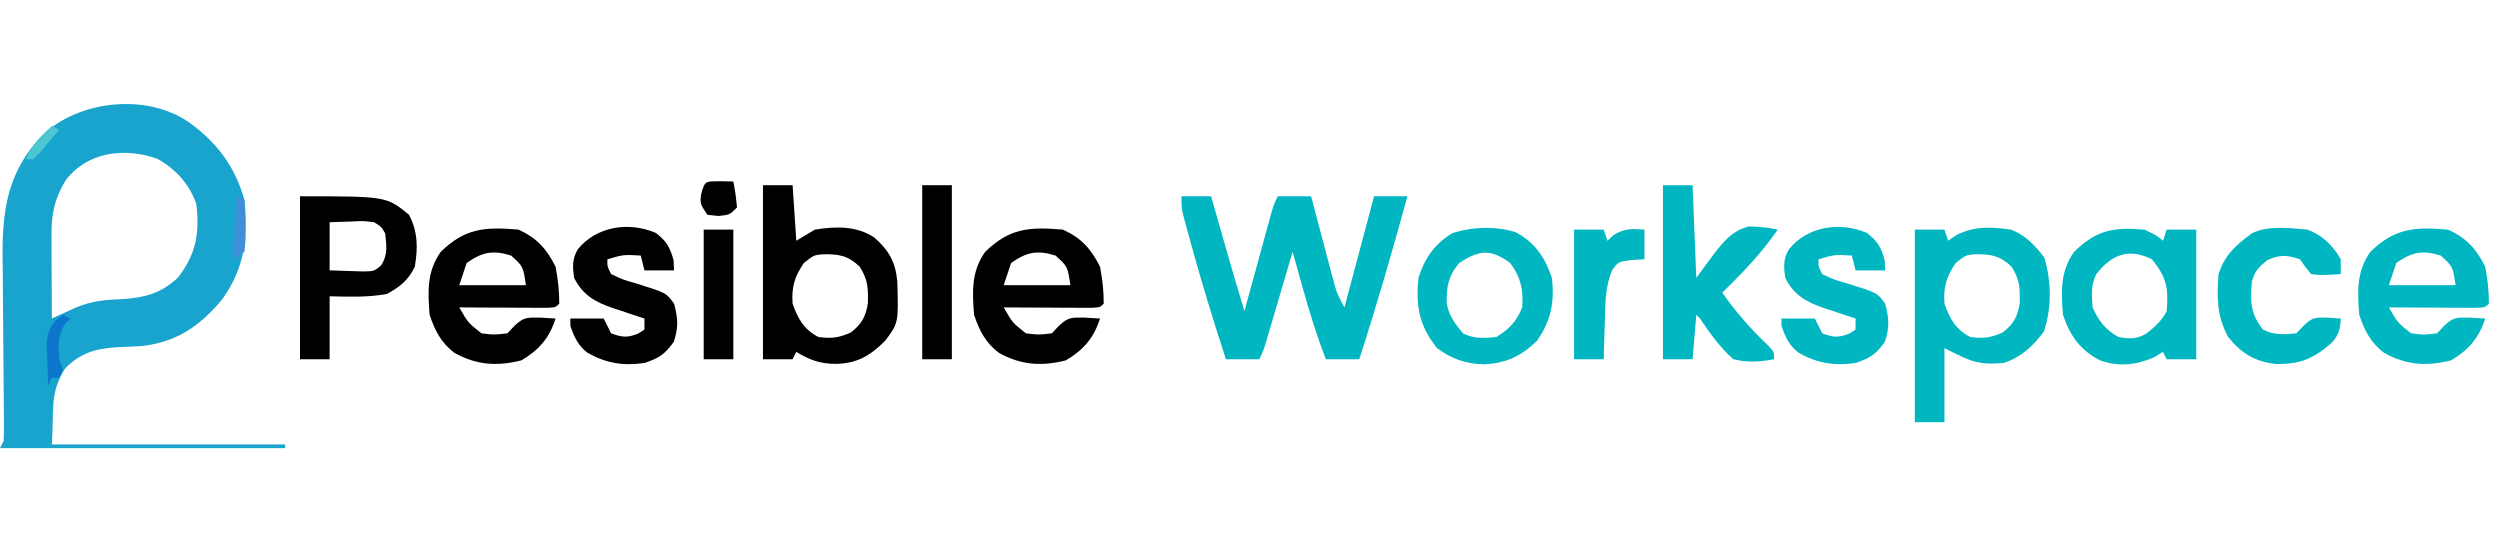
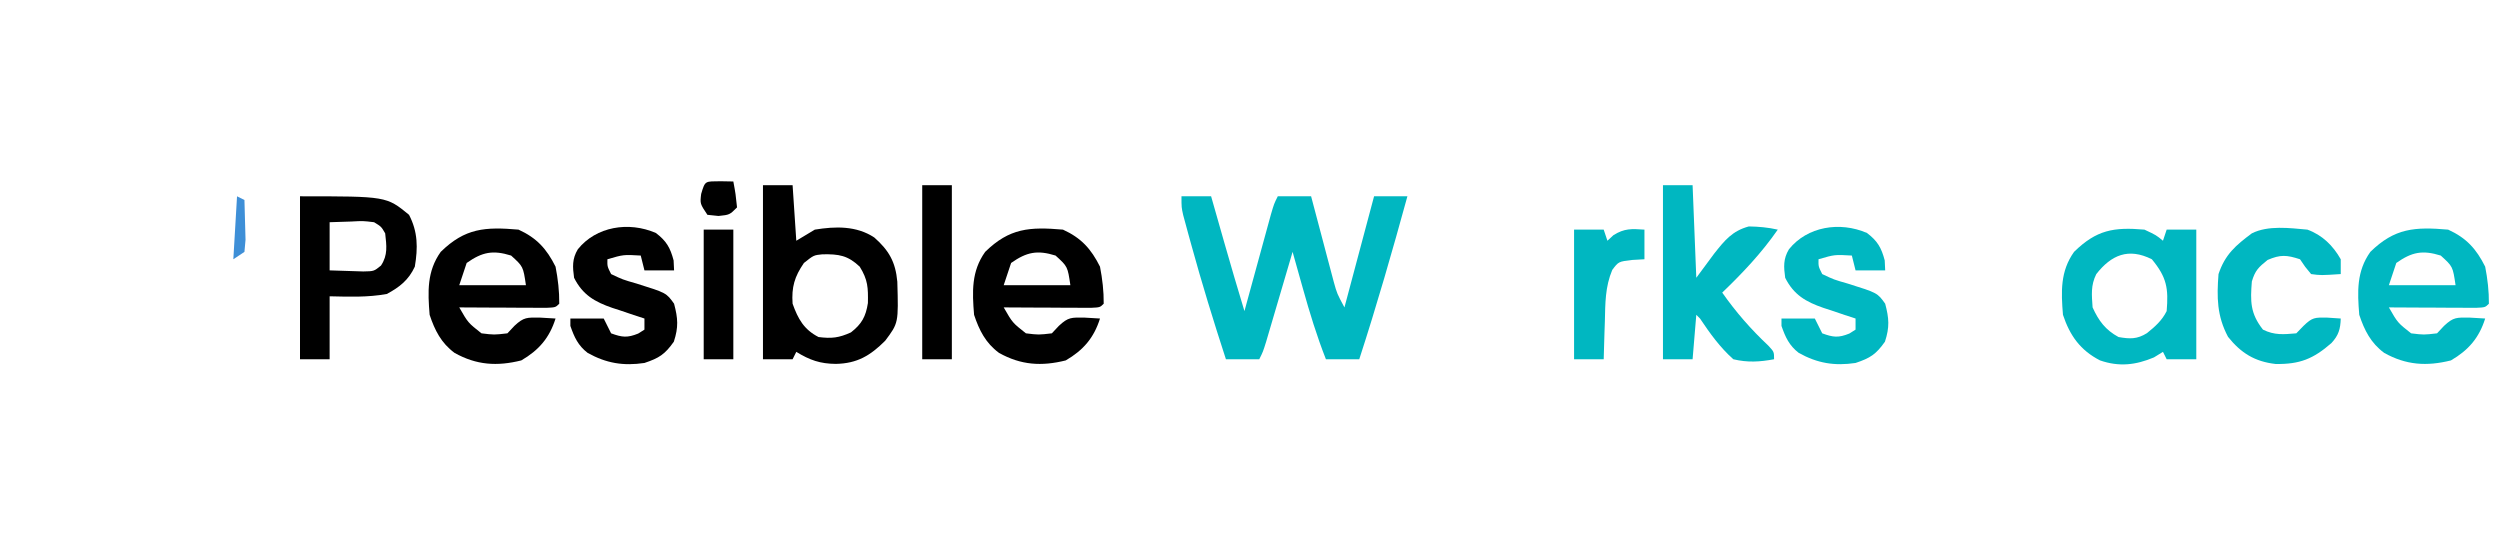
<svg xmlns="http://www.w3.org/2000/svg" version="1.1" width="675" height="145">
-   <path d="M0 0 C7.595 5.484 12.461 11.948 15 21 C16.033 31.141 15.039 39.294 9.117 47.66 C3.199 54.862 -3.142 59.32 -12.531 60.41 C-14.938 60.552 -17.345 60.673 -19.754 60.773 C-25.36 61.165 -29.417 62.376 -33.438 66.5 C-37.679 73.286 -36.374 77.605 -37 87 C-16.21 87 4.58 87 26 87 C26 87.33 26 87.66 26 88 C0.59 88 -24.82 88 -51 88 C-50.505 87.01 -50.505 87.01 -50 86 C-49.924 84.123 -49.914 82.243 -49.934 80.364 C-49.944 79.181 -49.954 77.999 -49.964 76.781 C-49.978 75.494 -49.993 74.208 -50.008 72.883 C-50.017 71.547 -50.026 70.211 -50.034 68.875 C-50.067 63.202 -50.108 57.53 -50.171 51.857 C-50.209 48.386 -50.232 44.915 -50.246 41.444 C-50.257 39.499 -50.286 37.554 -50.314 35.609 C-50.351 22.641 -48.483 12.711 -39.336 3.285 C-29.458 -5.939 -11.39 -7.864 0 0 Z M-33.336 15.785 C-36.37 20.852 -37.123 24.827 -37.098 30.637 C-37.094 31.935 -37.091 33.234 -37.088 34.572 C-37.08 35.944 -37.071 37.316 -37.062 38.688 C-37.057 40.071 -37.053 41.454 -37.049 42.838 C-37.037 46.225 -37.021 49.613 -37 53 C-36.397 52.723 -35.793 52.446 -35.172 52.16 C-33.973 51.617 -33.973 51.617 -32.75 51.062 C-31.567 50.523 -31.567 50.523 -30.359 49.973 C-26.066 48.203 -22.381 47.904 -17.75 47.75 C-11.679 47.307 -7.508 46.164 -3 42 C1.983 35.611 2.933 29.934 2 22 C0.065 16.62 -3.587 12.622 -8.562 9.852 C-17.472 6.739 -27.489 7.972 -33.336 15.785 Z " fill="#19A4CE" transform="translate(51,33)" />
  <path d="M0 0 C2.64 0 5.28 0 8 0 C8.166 0.584 8.332 1.168 8.503 1.769 C9.272 4.471 10.042 7.173 10.812 9.875 C11.074 10.793 11.335 11.711 11.604 12.656 C13.352 18.786 15.152 24.899 17 31 C17.237 30.132 17.474 29.264 17.719 28.37 C18.598 25.153 19.48 21.936 20.363 18.72 C20.745 17.327 21.126 15.934 21.507 14.541 C22.053 12.54 22.603 10.539 23.152 8.539 C23.482 7.335 23.812 6.13 24.152 4.889 C25 2 25 2 26 0 C28.97 0 31.94 0 35 0 C35.202 0.767 35.403 1.533 35.611 2.323 C36.528 5.8 37.451 9.275 38.375 12.75 C38.692 13.957 39.009 15.163 39.336 16.406 C39.645 17.566 39.955 18.727 40.273 19.922 C40.556 20.99 40.839 22.058 41.13 23.159 C41.997 26.27 41.997 26.27 44 30 C46.64 20.1 49.28 10.2 52 0 C54.97 0 57.94 0 61 0 C56.947 14.762 52.737 29.442 48 44 C45.03 44 42.06 44 39 44 C36.548 37.757 34.616 31.457 32.812 25 C32.54 24.034 32.267 23.069 31.986 22.074 C31.321 19.717 30.659 17.359 30 15 C29.644 16.211 29.644 16.211 29.281 17.447 C28.401 20.44 27.52 23.433 26.637 26.426 C26.255 27.721 25.874 29.017 25.493 30.313 C24.947 32.176 24.397 34.037 23.848 35.898 C23.518 37.019 23.188 38.14 22.848 39.294 C22 42 22 42 21 44 C18.03 44 15.06 44 12 44 C8.654 33.726 5.484 23.421 2.625 13 C2.363 12.051 2.1 11.102 1.83 10.125 C1.589 9.238 1.349 8.351 1.102 7.438 C0.888 6.652 0.675 5.867 0.456 5.059 C0 3 0 3 0 0 Z " fill="#00B7C1" transform="translate(319,53)" />
-   <path d="M0 0 C2.64 0 5.28 0 8 0 C8.33 0.99 8.66 1.98 9 3 C9.704 2.515 10.408 2.031 11.133 1.531 C15.934 -1.033 20.696 -0.745 26 0 C30.028 1.651 32.306 4.104 34.938 7.5 C36.921 14.035 36.967 20.991 34.875 27.5 C31.904 31.461 28.789 34.404 24 36 C16.817 36.609 15.051 35.525 8 32 C8 38.6 8 45.2 8 52 C5.36 52 2.72 52 0 52 C0 34.84 0 17.68 0 0 Z M11.062 9 C8.512 12.709 7.692 15.518 8 20 C9.474 24.112 11.057 26.972 15 29 C18.522 29.45 20.511 29.222 23.75 27.75 C26.67 25.479 27.773 23.476 28.336 19.816 C28.407 15.714 28.354 13.566 26.125 10 C22.883 6.949 20.514 6.583 16.039 6.664 C13.7 6.902 13.7 6.902 11.062 9 Z " fill="#00B7C1" transform="translate(517,62)" />
  <path d="M0 0 C2.64 0 5.28 0 8 0 C8.33 4.95 8.66 9.9 9 15 C10.65 14.01 12.3 13.02 14 12 C19.563 11.09 25.232 10.932 30.062 14.125 C34.013 17.613 35.793 20.714 36.277 26.062 C36.594 37.208 36.594 37.208 33 42 C28.959 46.03 25.449 48.131 19.688 48.25 C15.467 48.222 12.636 47.237 9 45 C8.67 45.66 8.34 46.32 8 47 C5.36 47 2.72 47 0 47 C0 31.49 0 15.98 0 0 Z M11.062 21 C8.512 24.709 7.692 27.518 8 32 C9.474 36.112 11.057 38.972 15 41 C18.522 41.45 20.511 41.222 23.75 39.75 C26.67 37.479 27.773 35.476 28.336 31.816 C28.407 27.714 28.354 25.566 26.125 22 C22.883 18.949 20.514 18.583 16.039 18.664 C13.7 18.902 13.7 18.902 11.062 21 Z " fill="#000000" transform="translate(206,50)" />
  <path d="M0 0 C3.188 1.5 3.188 1.5 5 3 C5.33 2.01 5.66 1.02 6 0 C8.64 0 11.28 0 14 0 C14 11.55 14 23.1 14 35 C11.36 35 8.72 35 6 35 C5.67 34.34 5.34 33.68 5 33 C4.196 33.495 3.391 33.99 2.562 34.5 C-2.366 36.575 -6.862 37.089 -11.992 35.309 C-17.336 32.568 -20.136 28.591 -22 23 C-22.508 16.778 -22.754 11.255 -19 6 C-12.936 0.065 -8.308 -0.718 0 0 Z M-13 12 C-14.532 15.064 -14.229 17.617 -14 21 C-12.351 24.628 -10.525 27.087 -7 29 C-3.946 29.531 -1.993 29.622 0.684 27.945 C2.888 26.159 4.72 24.56 6 22 C6.509 15.896 6.057 12.892 2 8 C-4.315 4.842 -8.926 6.814 -13 12 Z " fill="#00B7C1" transform="translate(579,62)" />
  <path d="M0 0 C4.924 2.246 7.586 5.172 10 10 C10.646 13.328 11.032 16.608 11 20 C10 21 10 21 7.5 21.114 C6.416 21.108 5.332 21.103 4.215 21.098 C3.045 21.094 1.875 21.091 0.67 21.088 C-0.562 21.08 -1.793 21.071 -3.062 21.062 C-4.916 21.056 -4.916 21.056 -6.807 21.049 C-9.871 21.037 -12.936 21.021 -16 21 C-13.624 25.147 -13.624 25.147 -10 28 C-6.584 28.417 -6.584 28.417 -3 28 C-2.381 27.34 -1.762 26.68 -1.125 26 C1.454 23.573 2.31 23.729 5.75 23.75 C7.168 23.814 8.585 23.891 10 24 C8.357 29.229 5.488 32.549 0.75 35.312 C-5.779 36.945 -11.354 36.591 -17.273 33.277 C-20.89 30.602 -22.609 27.173 -24 23 C-24.508 16.778 -24.754 11.255 -21 6 C-14.424 -0.436 -8.993 -0.778 0 0 Z M-14 9 C-14.66 10.98 -15.32 12.96 -16 15 C-10.06 15 -4.12 15 2 15 C1.26 9.955 1.26 9.955 -2 7 C-6.925 5.468 -9.787 6.032 -14 9 Z " fill="#00B7C1" transform="translate(661,62)" />
  <path d="M0 0 C4.924 2.246 7.586 5.172 10 10 C10.646 13.328 11.032 16.608 11 20 C10 21 10 21 7.5 21.114 C6.416 21.108 5.332 21.103 4.215 21.098 C3.045 21.094 1.875 21.091 0.67 21.088 C-0.562 21.08 -1.793 21.071 -3.062 21.062 C-4.916 21.056 -4.916 21.056 -6.807 21.049 C-9.871 21.037 -12.936 21.021 -16 21 C-13.624 25.147 -13.624 25.147 -10 28 C-6.584 28.417 -6.584 28.417 -3 28 C-2.381 27.34 -1.762 26.68 -1.125 26 C1.454 23.573 2.31 23.729 5.75 23.75 C7.168 23.814 8.585 23.891 10 24 C8.357 29.229 5.488 32.549 0.75 35.312 C-5.779 36.945 -11.354 36.591 -17.273 33.277 C-20.89 30.602 -22.609 27.173 -24 23 C-24.508 16.778 -24.754 11.255 -21 6 C-14.424 -0.436 -8.993 -0.778 0 0 Z M-14 9 C-14.66 10.98 -15.32 12.96 -16 15 C-10.06 15 -4.12 15 2 15 C1.26 9.955 1.26 9.955 -2 7 C-6.925 5.468 -9.787 6.032 -14 9 Z " fill="#000000" transform="translate(287,62)" />
  <path d="M0 0 C4.924 2.246 7.586 5.172 10 10 C10.646 13.328 11.032 16.608 11 20 C10 21 10 21 7.5 21.114 C6.416 21.108 5.332 21.103 4.215 21.098 C3.045 21.094 1.875 21.091 0.67 21.088 C-0.562 21.08 -1.793 21.071 -3.062 21.062 C-4.916 21.056 -4.916 21.056 -6.807 21.049 C-9.871 21.037 -12.936 21.021 -16 21 C-13.624 25.147 -13.624 25.147 -10 28 C-6.584 28.417 -6.584 28.417 -3 28 C-2.381 27.34 -1.762 26.68 -1.125 26 C1.454 23.573 2.31 23.729 5.75 23.75 C7.168 23.814 8.585 23.891 10 24 C8.357 29.229 5.488 32.549 0.75 35.312 C-5.779 36.945 -11.354 36.591 -17.273 33.277 C-20.89 30.602 -22.609 27.173 -24 23 C-24.508 16.778 -24.754 11.255 -21 6 C-14.424 -0.436 -8.993 -0.778 0 0 Z M-14 9 C-14.66 10.98 -15.32 12.96 -16 15 C-10.06 15 -4.12 15 2 15 C1.26 9.955 1.26 9.955 -2 7 C-6.925 5.468 -9.787 6.032 -14 9 Z " fill="#000000" transform="translate(140,62)" />
-   <path d="M0 0 C2.64 0 5.28 0 8 0 C8.33 8.25 8.66 16.5 9 25 C11.382 21.782 11.382 21.782 13.812 18.5 C16.645 14.923 18.681 12.358 23.18 11.137 C25.896 11.183 28.353 11.401 31 12 C26.605 18.325 21.549 23.672 16 29 C19.725 34.306 23.735 38.893 28.461 43.336 C30 45 30 45 30 47 C26.131 47.716 22.846 47.918 19 47 C15.365 43.749 12.708 40.037 10 36 C9.67 35.67 9.34 35.34 9 35 C8.67 38.96 8.34 42.92 8 47 C5.36 47 2.72 47 0 47 C0 31.49 0 15.98 0 0 Z " fill="#00B7C1" transform="translate(449,50)" />
+   <path d="M0 0 C2.64 0 5.28 0 8 0 C8.33 8.25 8.66 16.5 9 25 C11.382 21.782 11.382 21.782 13.812 18.5 C16.645 14.923 18.681 12.358 23.18 11.137 C25.896 11.183 28.353 11.401 31 12 C26.605 18.325 21.549 23.672 16 29 C19.725 34.306 23.735 38.893 28.461 43.336 C30 45 30 45 30 47 C26.131 47.716 22.846 47.918 19 47 C15.365 43.749 12.708 40.037 10 36 C9.67 35.67 9.34 35.34 9 35 C8.67 38.96 8.34 42.92 8 47 C5.36 47 2.72 47 0 47 C0 31.49 0 15.98 0 0 " fill="#00B7C1" transform="translate(449,50)" />
  <path d="M0 0 C23.344 0 23.344 0 29.438 5 C31.839 9.61 31.857 13.916 31 19 C29.334 22.587 26.924 24.504 23.438 26.375 C18.26 27.316 13.259 27.117 8 27 C8 32.61 8 38.22 8 44 C5.36 44 2.72 44 0 44 C0 29.48 0 14.96 0 0 Z M8 7 C8 11.29 8 15.58 8 20 C9.918 20.062 11.836 20.124 13.812 20.188 C14.891 20.222 15.97 20.257 17.082 20.293 C19.975 20.241 19.975 20.241 21.863 18.707 C23.771 15.842 23.356 13.323 23 10 C21.935 8.173 21.935 8.173 20 7 C17.028 6.637 17.028 6.637 13.812 6.812 C10.935 6.905 10.935 6.905 8 7 Z " fill="#000000" transform="translate(81,53)" />
-   <path d="M0 0 C5.198 2.723 7.98 6.866 9.797 12.316 C10.582 18.839 9.577 23.904 5.797 29.316 C1.504 33.499 -2.563 35.385 -8.516 35.691 C-13.425 35.56 -17.249 34.241 -21.203 31.316 C-26.04 25.24 -27.011 19.891 -26.203 12.316 C-24.532 6.986 -21.957 3.364 -17.203 0.316 C-11.833 -1.474 -5.441 -1.688 0 0 Z M-15.203 8.316 C-18.13 11.731 -18.728 14.822 -18.566 19.316 C-17.969 22.608 -16.302 24.785 -14.203 27.316 C-11.103 28.867 -8.624 28.606 -5.203 28.316 C-1.679 26.124 0.258 24.142 1.797 20.316 C2.13 15.543 1.426 12.156 -1.453 8.316 C-6.713 4.491 -9.75 4.76 -15.203 8.316 Z " fill="#00B7C1" transform="translate(409.203,62.684)" />
  <path d="M0 0 C2.852 2.17 3.88 3.964 4.789 7.406 C4.83 8.293 4.872 9.18 4.914 10.094 C2.274 10.094 -0.366 10.094 -3.086 10.094 C-3.416 8.774 -3.746 7.454 -4.086 6.094 C-8.736 5.824 -8.736 5.824 -13.086 7.094 C-13.122 9.043 -13.122 9.043 -12.086 11.094 C-8.957 12.582 -8.957 12.582 -5.211 13.656 C2.831 16.175 2.831 16.175 4.914 19.094 C5.964 23.067 6.134 25.42 4.852 29.344 C2.444 32.761 0.881 33.771 -3.086 35.094 C-8.769 35.946 -13.398 35.177 -18.422 32.375 C-21.01 30.383 -22.031 28.127 -23.086 25.094 C-23.086 24.434 -23.086 23.774 -23.086 23.094 C-20.116 23.094 -17.146 23.094 -14.086 23.094 C-13.426 24.414 -12.766 25.734 -12.086 27.094 C-9.132 28.182 -7.708 28.346 -4.773 27.156 C-3.938 26.63 -3.938 26.63 -3.086 26.094 C-3.086 25.104 -3.086 24.114 -3.086 23.094 C-4.05 22.779 -5.014 22.465 -6.008 22.141 C-7.284 21.709 -8.56 21.277 -9.836 20.844 C-10.47 20.639 -11.104 20.434 -11.758 20.223 C-16.528 18.583 -19.793 16.679 -22.086 12.094 C-22.488 9.145 -22.635 7.012 -21.074 4.402 C-16.128 -1.762 -7.338 -3.188 0 0 Z " fill="#00B7C1" transform="translate(504.086,62.906)" />
  <path d="M0 0 C2.852 2.17 3.88 3.964 4.789 7.406 C4.83 8.293 4.872 9.18 4.914 10.094 C2.274 10.094 -0.366 10.094 -3.086 10.094 C-3.416 8.774 -3.746 7.454 -4.086 6.094 C-8.736 5.824 -8.736 5.824 -13.086 7.094 C-13.122 9.043 -13.122 9.043 -12.086 11.094 C-8.957 12.582 -8.957 12.582 -5.211 13.656 C2.831 16.175 2.831 16.175 4.914 19.094 C5.964 23.067 6.134 25.42 4.852 29.344 C2.444 32.761 0.881 33.771 -3.086 35.094 C-8.769 35.946 -13.398 35.177 -18.422 32.375 C-21.01 30.383 -22.031 28.127 -23.086 25.094 C-23.086 24.434 -23.086 23.774 -23.086 23.094 C-20.116 23.094 -17.146 23.094 -14.086 23.094 C-13.426 24.414 -12.766 25.734 -12.086 27.094 C-9.132 28.182 -7.708 28.346 -4.773 27.156 C-3.938 26.63 -3.938 26.63 -3.086 26.094 C-3.086 25.104 -3.086 24.114 -3.086 23.094 C-4.05 22.779 -5.014 22.465 -6.008 22.141 C-7.284 21.709 -8.56 21.277 -9.836 20.844 C-10.47 20.639 -11.104 20.434 -11.758 20.223 C-16.528 18.583 -19.793 16.679 -22.086 12.094 C-22.488 9.145 -22.635 7.012 -21.074 4.402 C-16.128 -1.762 -7.338 -3.188 0 0 Z " fill="#000000" transform="translate(177.086,62.906)" />
  <path d="M0 0 C3.987 1.441 6.93 4.32 9 8 C9 9.32 9 10.64 9 12 C3.632 12.352 3.632 12.352 1 12 C-0.625 10.062 -0.625 10.062 -2 8 C-5.569 6.836 -7.284 6.691 -10.75 8.188 C-13.193 10.156 -14.112 11.012 -15 14 C-15.426 19.369 -15.453 22.617 -12 27 C-8.908 28.546 -6.406 28.294 -3 28 C-2.361 27.34 -1.721 26.68 -1.062 26 C1.368 23.643 1.993 23.727 5.25 23.75 C6.487 23.832 7.725 23.915 9 24 C8.917 26.838 8.428 28.54 6.48 30.633 C1.575 34.908 -2.059 36.373 -8.586 36.277 C-14.209 35.631 -17.951 33.318 -21.438 28.938 C-24.436 23.3 -24.486 18.271 -24 12 C-22.235 6.705 -19.355 4.243 -15 1 C-10.585 -1.207 -4.805 -0.427 0 0 Z " fill="#00B7C1" transform="translate(623,62)" />
  <path d="M0 0 C2.64 0 5.28 0 8 0 C8 15.51 8 31.02 8 47 C5.36 47 2.72 47 0 47 C0 31.49 0 15.98 0 0 Z " fill="#000000" transform="translate(249,50)" />
  <path d="M0 0 C2.64 0 5.28 0 8 0 C8.33 0.99 8.66 1.98 9 3 C9.804 2.257 9.804 2.257 10.625 1.5 C13.594 -0.375 15.553 -0.235 19 0 C19 2.64 19 5.28 19 8 C17.907 8.062 16.814 8.124 15.688 8.188 C12.01 8.623 12.01 8.623 10.312 10.875 C8.385 15.464 8.428 19.88 8.312 24.812 C8.278 25.792 8.244 26.771 8.209 27.779 C8.127 30.186 8.058 32.593 8 35 C5.36 35 2.72 35 0 35 C0 23.45 0 11.9 0 0 Z " fill="#00B7C1" transform="translate(425,62)" />
  <path d="M0 0 C2.64 0 5.28 0 8 0 C8 11.55 8 23.1 8 35 C5.36 35 2.72 35 0 35 C0 23.45 0 11.9 0 0 Z " fill="#000000" transform="translate(190,62)" />
  <path d="M0 0 C1.134 0.021 2.269 0.041 3.438 0.062 C4.062 3.438 4.062 3.438 4.438 7.062 C2.438 9.062 2.438 9.062 -0.562 9.375 C-1.552 9.272 -2.542 9.169 -3.562 9.062 C-5.562 6.062 -5.562 6.062 -5.25 3.438 C-4.169 -0.297 -4.152 0.073 0 0 Z " fill="#000000" transform="translate(194.562,48.938)" />
-   <path d="M0 0 C0.66 0.33 1.32 0.66 2 1 C1.505 1.516 1.01 2.031 0.5 2.562 C-1.522 5.848 -1.276 8.204 -1 12 C-0.67 12.99 -0.34 13.98 0 15 C-0.33 15.66 -0.66 16.32 -1 17 C-1.66 17 -2.32 17 -3 17 C-3.33 17.66 -3.66 18.32 -4 19 C-4.108 16.582 -4.187 14.169 -4.25 11.75 C-4.284 11.068 -4.317 10.386 -4.352 9.684 C-4.422 6.078 -4.292 4.359 -1.984 1.516 C-1.33 1.015 -0.675 0.515 0 0 Z " fill="#0B76CB" transform="translate(17,85)" />
  <path d="M0 0 C0.66 0.33 1.32 0.66 2 1 C2.081 3.291 2.139 5.583 2.188 7.875 C2.222 9.151 2.257 10.427 2.293 11.742 C2.196 12.817 2.1 13.892 2 15 C1.01 15.66 0.02 16.32 -1 17 C-0.67 11.39 -0.34 5.78 0 0 Z " fill="#3E8FD7" transform="translate(64,53)" />
-   <path d="M0 0 C0.66 0.33 1.32 0.66 2 1 C0.882 2.339 -0.245 3.671 -1.375 5 C-2.001 5.742 -2.628 6.485 -3.273 7.25 C-4.128 8.116 -4.128 8.116 -5 9 C-5.66 9 -6.32 9 -7 9 C-5.445 5.183 -2.964 2.808 0 0 Z " fill="#4BC6D2" transform="translate(14,34)" />
</svg>